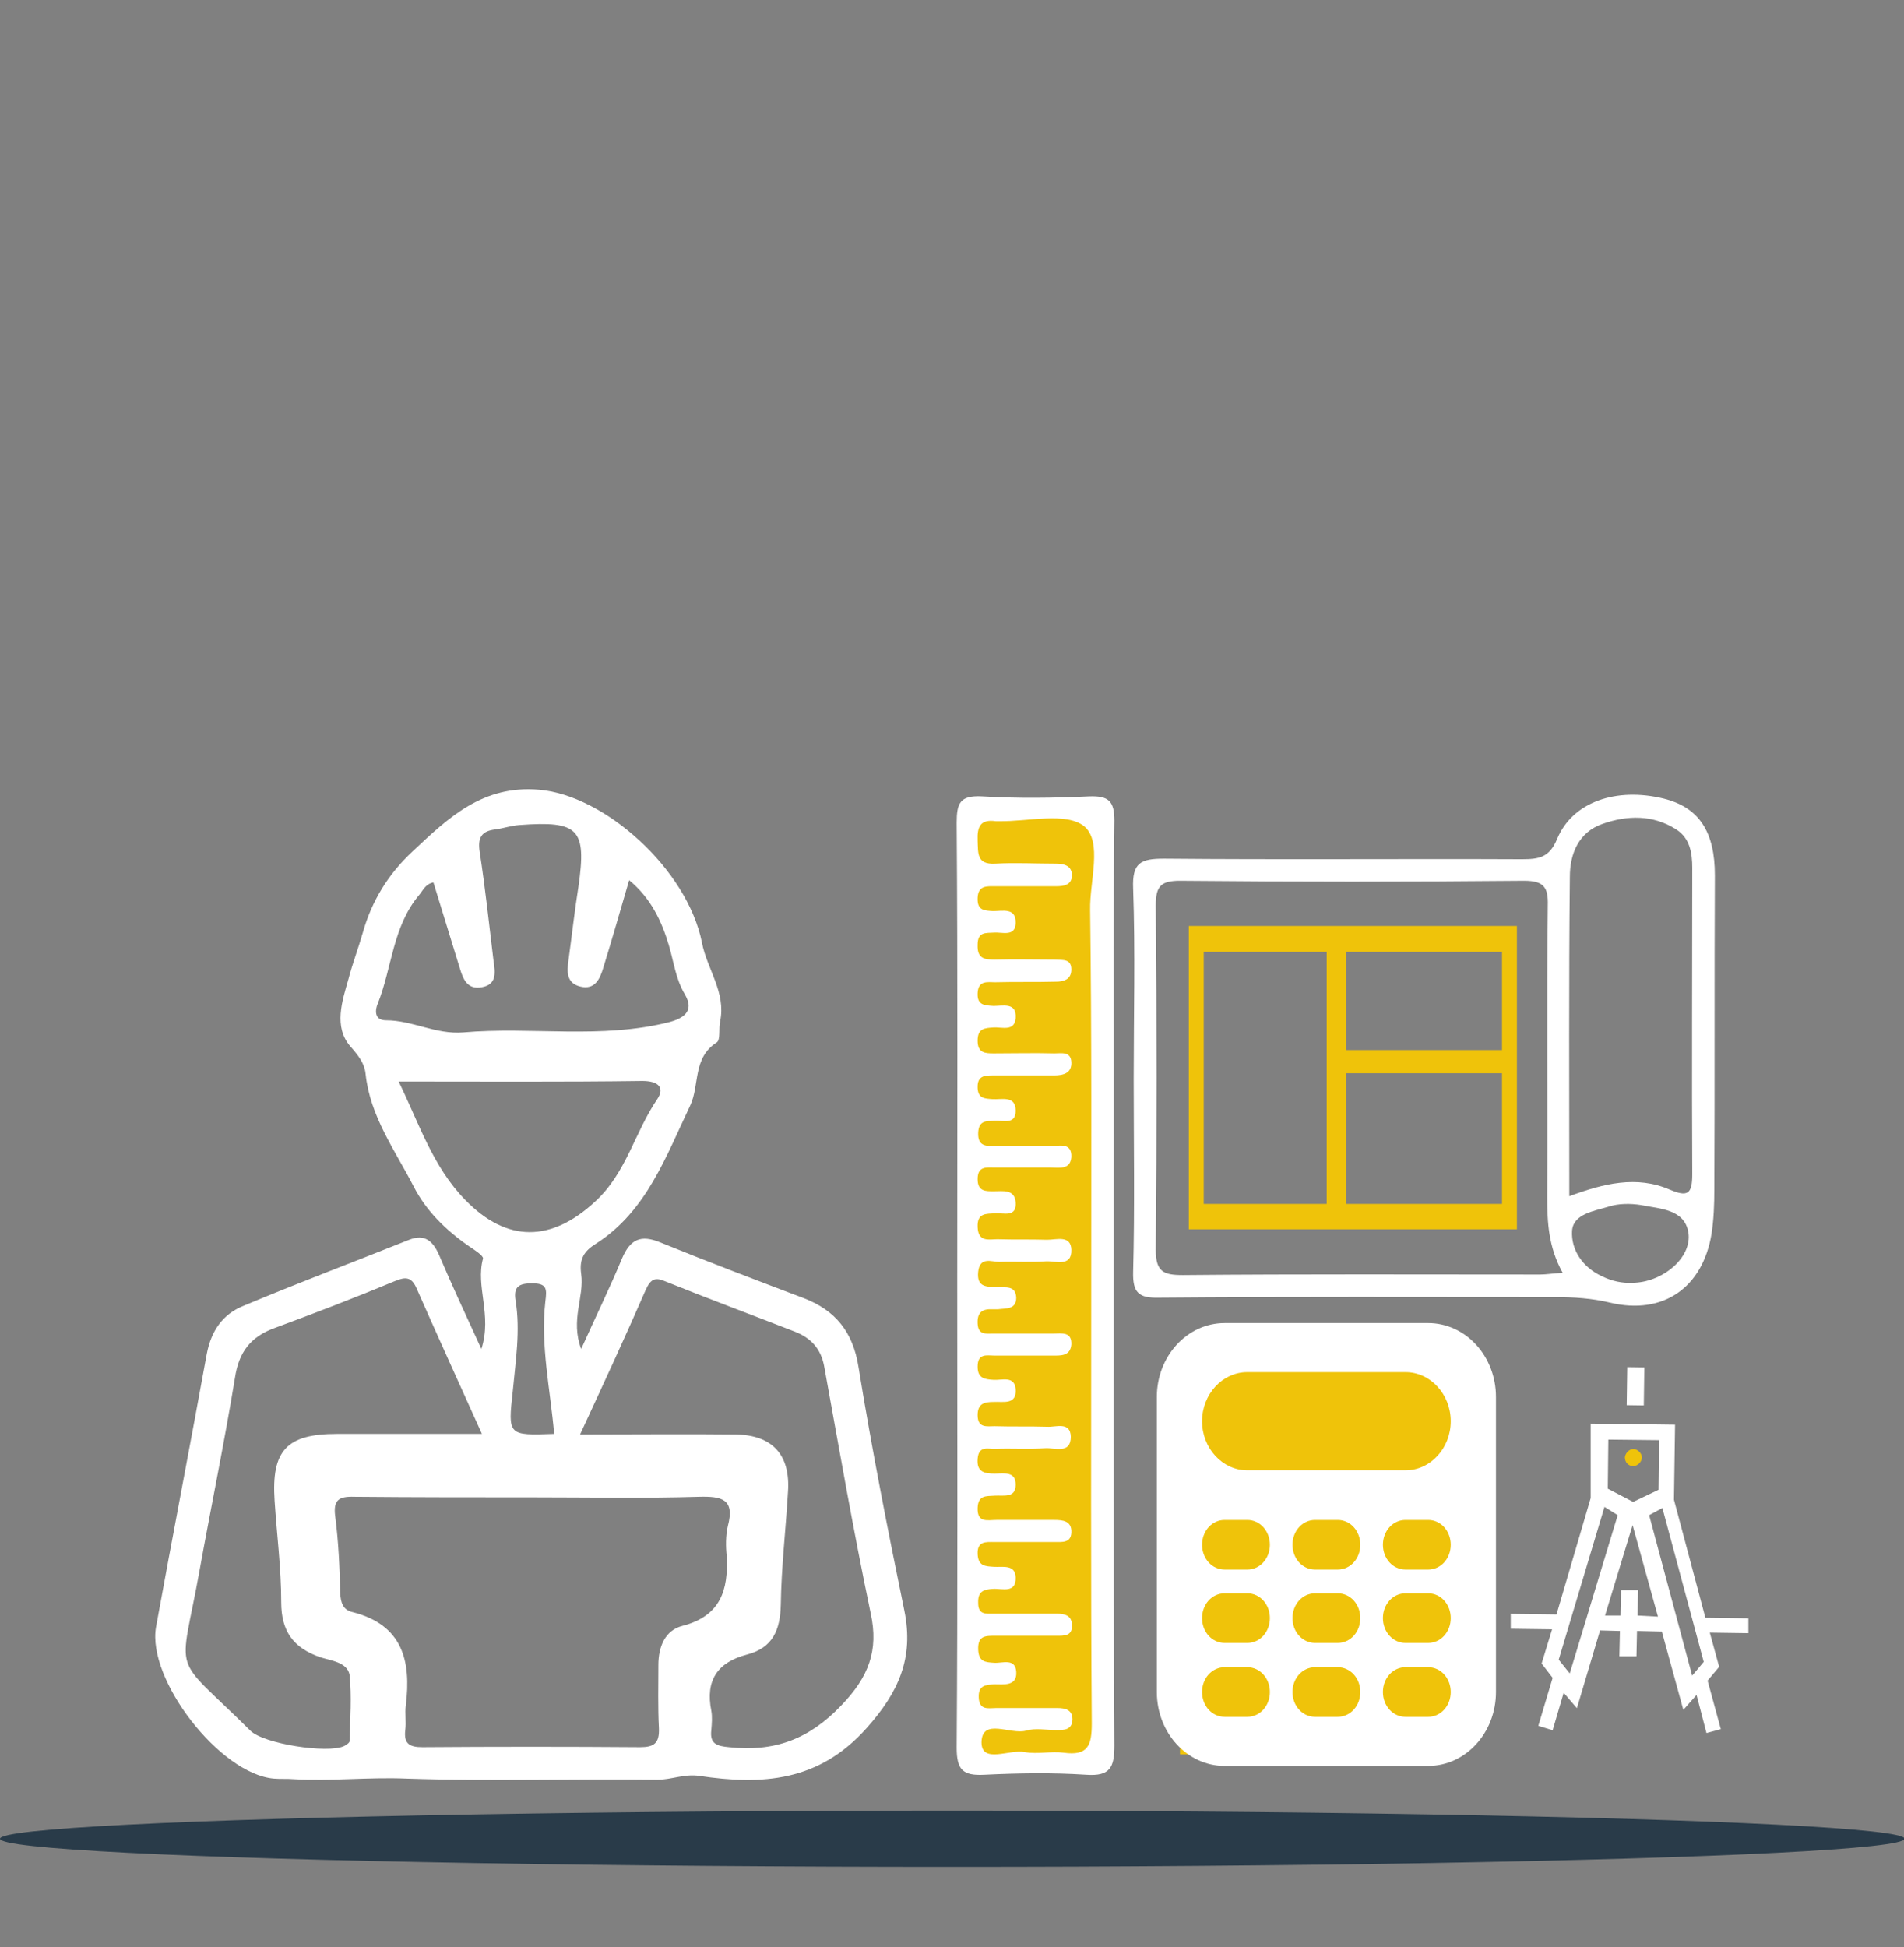
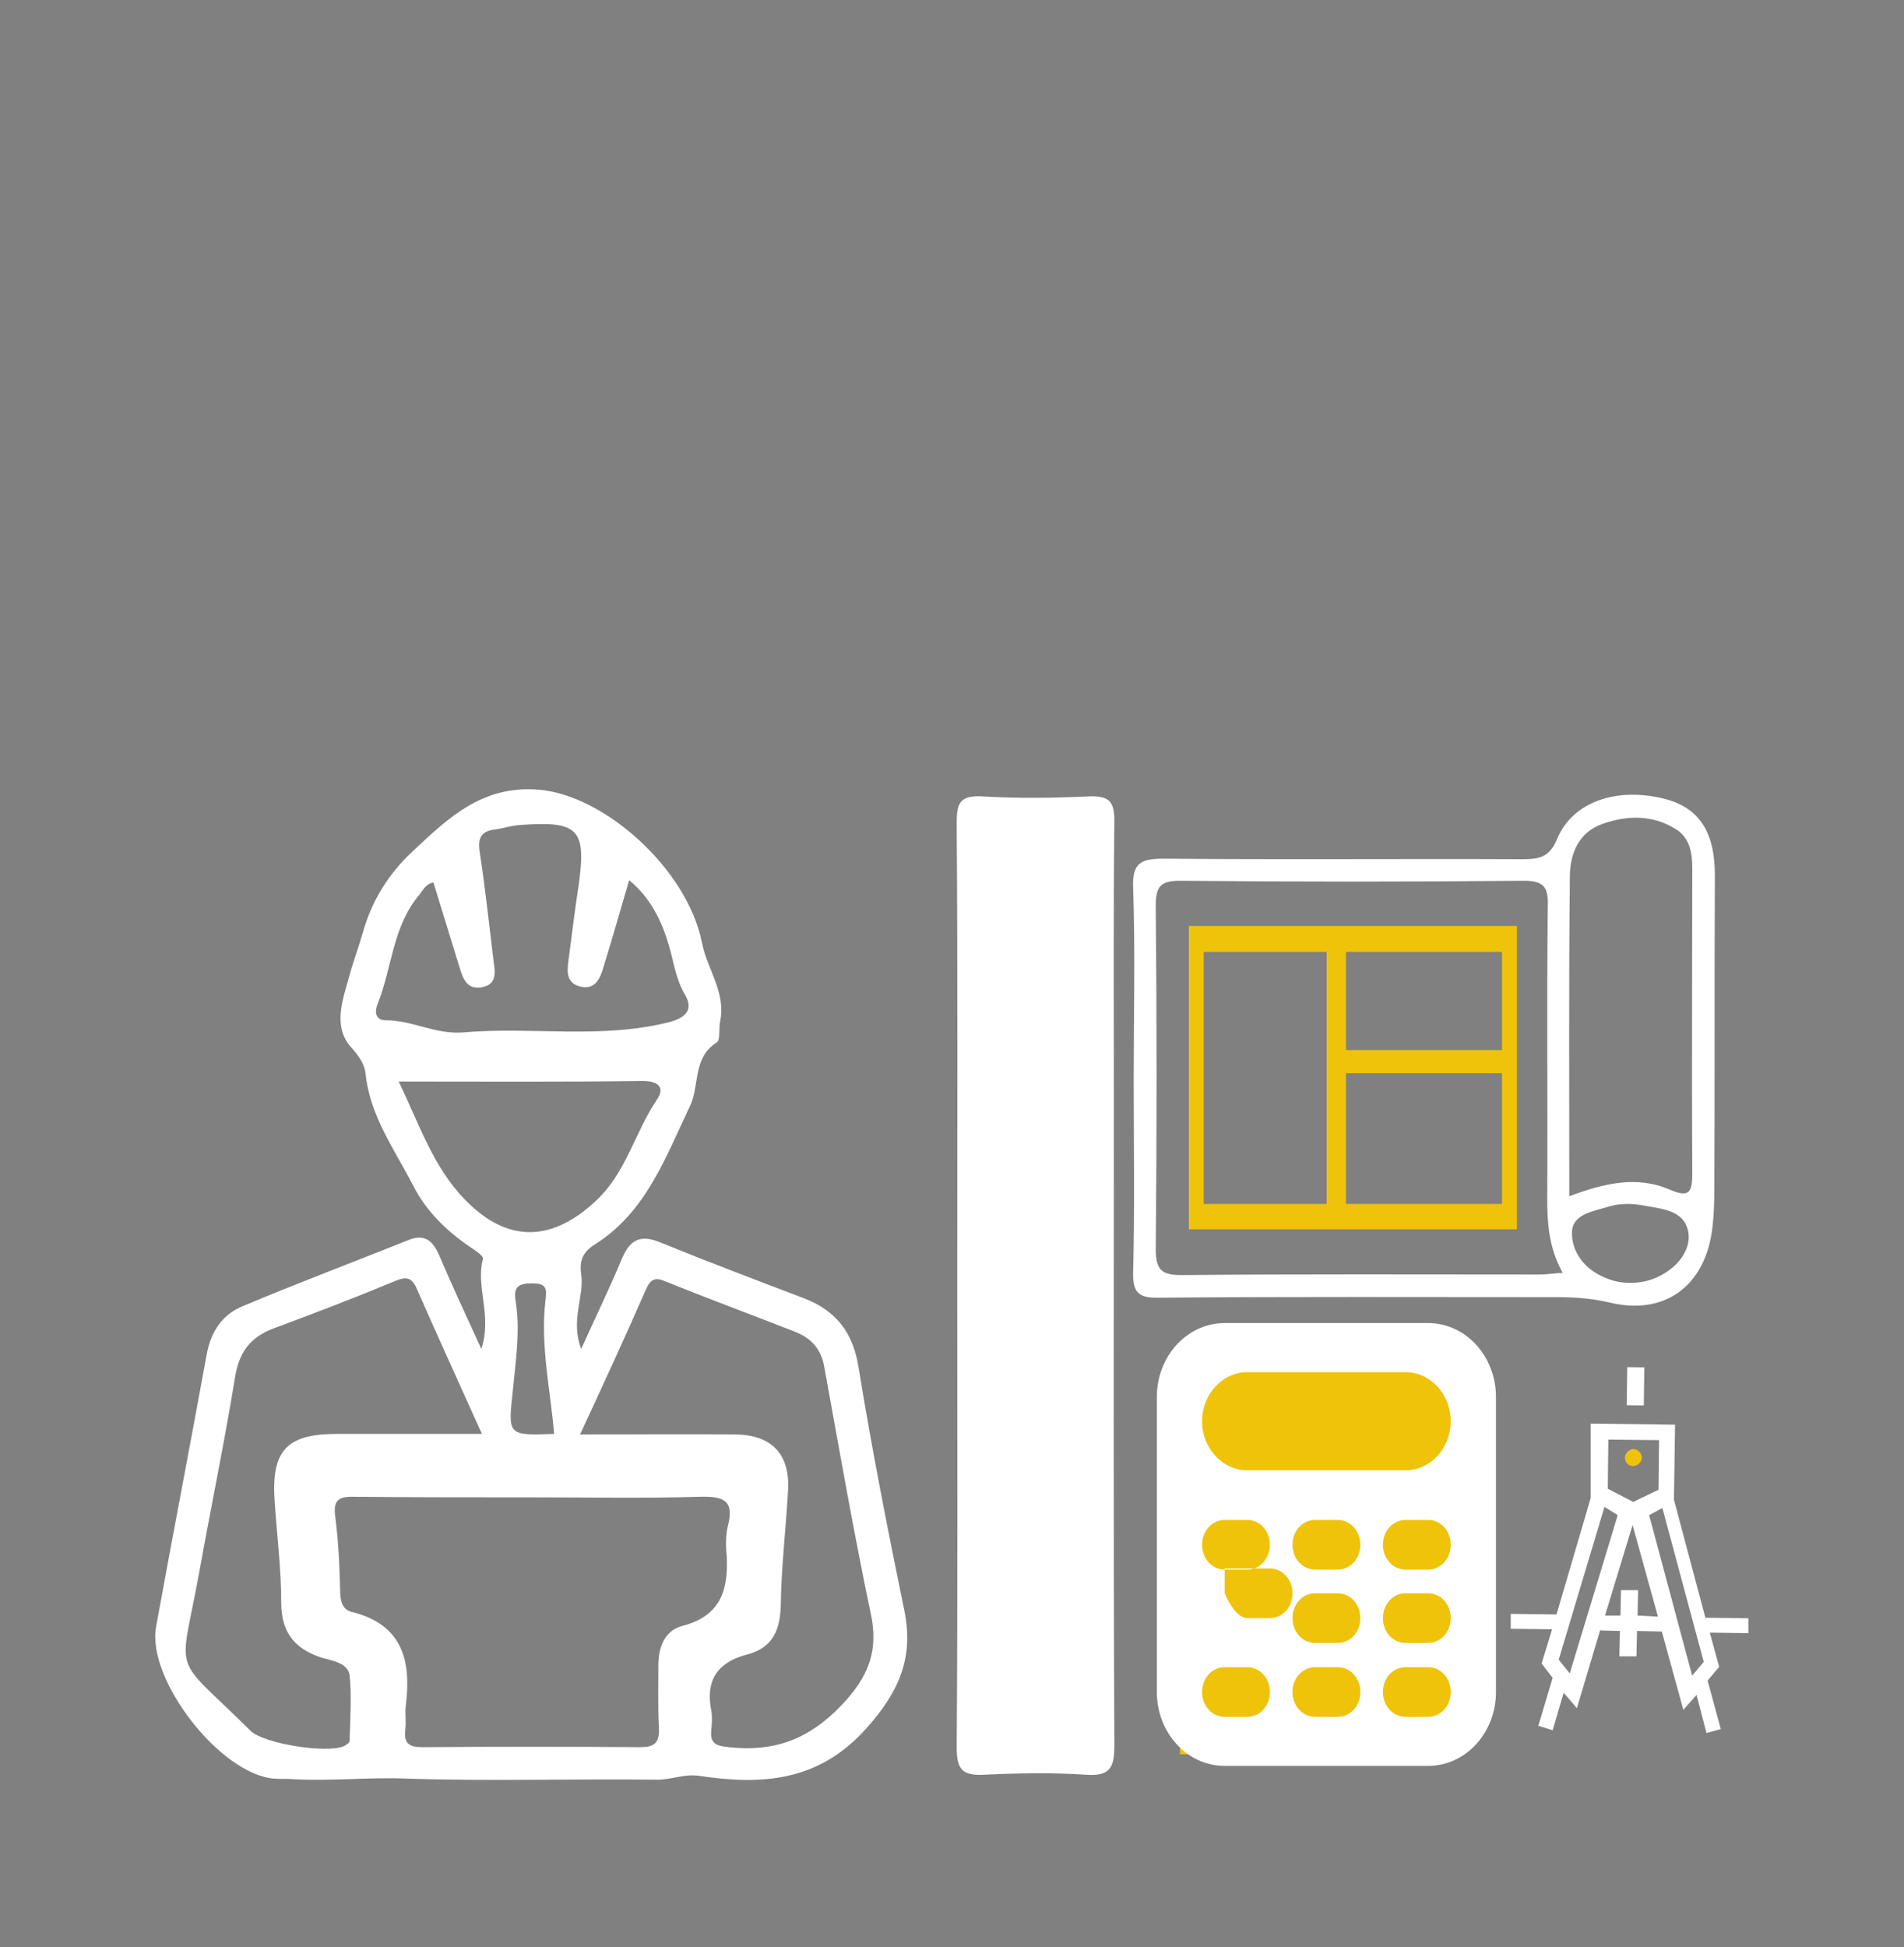
<svg xmlns="http://www.w3.org/2000/svg" version="1.1" id="Layer_2_00000146462104104448048640000003298958765959685051_" x="0px" y="0px" viewBox="0 0 345.3 353.1" style="enable-background:new 0 0 345.3 353.1;" xml:space="preserve">
  <rect x="0" y="0" width="345.3" height="353.1" fill="#808080" stroke="none" />
  <style type="text/css">
	.st0{opacity:0.7;fill:#051F33;enable-background:new    ;}
	.st1{fill:#FFFFFF;}
	.st2{fill:#EFC30A;}
	.st3{fill-rule:evenodd;clip-rule:evenodd;fill:#FFFFFF;}
</style>
-   <ellipse class="st0" cx="172.7" cy="333.4" rx="172.7" ry="5.1" />
  <g>
    <path class="st1" d="M173.6,232.6c0-27.8,0.1-55.6-0.1-83.4c0-3.6,0.6-5,4.6-4.8c6.5,0.4,13,0.3,19.5,0c3.4-0.1,4.5,0.8,4.5,4.4   c-0.2,16.5-0.1,32.9-0.1,49.4c0,39.4-0.1,78.9,0.1,118.3c0,4-0.8,5.6-5.1,5.3c-6.1-0.4-12.3-0.3-18.5,0c-3.9,0.2-5-0.9-5-4.9   C173.7,288.8,173.6,260.7,173.6,232.6z" />
    <path class="st1" d="M164,292c-3-14.6-5.9-29.3-8.3-44.1c-1-6.4-4.2-10.3-9.9-12.5c-8.7-3.3-17.4-6.6-26-10.1   c-3.6-1.5-5.5-0.6-7,2.9c-2.2,5.3-4.7,10.4-7.4,16.4c-2-5.3,0.6-9.4,0-13.6c-0.4-2.8,0.6-4.2,2.7-5.5c9.2-5.9,12.7-15.9,17.1-25.1   c1.7-3.7,0.4-8.6,4.8-11.4c0.7-0.5,0.3-2.5,0.6-3.8c1.1-5.3-2.4-9.5-3.3-14.3c-2.7-13.4-17.7-26.7-29.5-27.7   c-10.3-0.9-16.5,5.1-23,11.2c-4.4,4.1-7.4,9-9,14.7c-0.8,2.8-1.9,5.7-2.6,8.4c-1.1,3.9-2.8,8.7,0.4,12.3c1.4,1.6,2.5,3,2.7,4.9   c0.8,7.7,5.3,13.8,8.7,20.4c2.3,4.5,5.9,8,10.1,10.9c0.9,0.6,2.6,1.7,2.5,2.2c-1.4,5.1,1.7,10.2-0.3,16.4   c-2.9-6.3-5.4-11.7-7.7-17.1c-1.1-2.5-2.6-3.8-5.4-2.7c-10,4-20.1,7.8-30.1,12c-3.7,1.5-5.8,4.5-6.6,8.7c-3,16.5-6.2,33-9.2,49.5   c-1.7,9.5,11.6,26.7,21.4,27.5c1.2,0.1,2.3,0,3.5,0.1c6.9,0.4,13.7-0.4,20.6-0.1c15.1,0.5,30.3,0,45.4,0.2c2.6,0,4.9-1.1,7.6-0.7   c11.4,1.7,21.7,1.1,30.4-8.7C162.9,306.9,165.8,300.7,164,292z M68.5,182c2.6-6.5,2.7-14,7.5-19.7c0.7-0.8,1.1-2,2.6-2.3   c1.6,5.2,3.2,10.4,4.8,15.6c0.6,2,1.4,3.9,4,3.4c2.8-0.5,2.4-2.8,2.1-4.8c-0.8-6.6-1.5-13.2-2.5-19.7c-0.4-2.6,0.3-3.8,2.8-4.1   c1.5-0.2,2.9-0.7,4.4-0.8c10.8-0.8,12.2,0.7,10.7,11.2c-0.7,4.4-1.2,8.9-1.8,13.3c-0.3,2.1-0.4,4.2,2.2,4.8   c2.6,0.6,3.5-1.4,4.1-3.4c1.6-5.2,3.1-10.4,4.7-15.9c3.9,3.2,5.9,7.4,7.2,11.8c0.9,3,1.2,6,2.9,8.9c1.1,1.9,1.3,3.9-2.7,5   c-12.5,3.2-25.1,0.8-37.5,1.9c-5,0.4-9.2-2.2-14-2.2C67.7,185,68.1,182.9,68.5,182z M84.4,217.6c-5.9-6-8.4-13.9-12.1-21.5   c15.2,0,29.7,0.1,44.2-0.1c2.9,0,4.1,1.2,2.7,3.3c-4.1,6-5.6,13.4-11.3,18.6C100,225.2,92,225.4,84.4,217.6z M93.5,235.8   c-0.4-2.5,0.6-3.1,3-3.1c2.7,0,2.7,1,2.4,3.3c-0.9,8,0.9,15.9,1.6,24c-8.4,0.3-8.4,0.3-7.5-7.8C93.5,246.8,94.4,241.3,93.5,235.8z    M63.4,315.7c0,0.3-0.6,0.7-1,0.9c-3,1.4-14.6-0.4-17-2.8c-14.6-14.5-12.8-9-9.2-29.1c2.1-11.6,4.5-23.2,6.4-34.8   c0.7-4.7,2.8-7.5,7.2-9.1c7.3-2.7,14.6-5.5,21.8-8.5c1.9-0.8,3-0.8,3.9,1.2c3.8,8.6,7.7,17.2,11.9,26.5c-9.1,0-17.7,0-26.3,0   c-9.1,0-11.9,3-11.3,12.1c0.4,6.1,1.2,12.3,1.2,18.4c0,5.3,2.2,8.3,7.1,10c1.9,0.6,4.9,0.9,5.3,3.2   C63.8,307.6,63.5,311.7,63.4,315.7z M123.8,294.8c-3.2,0.8-4.4,3.8-4.4,7.1c0,3.8-0.1,7.7,0.1,11.5c0.1,2.7-0.9,3.4-3.4,3.4   c-13.2-0.1-26.3-0.1-39.5,0c-2.3,0-3.4-0.6-3.1-3.1c0.2-1.5-0.1-3,0.1-4.5c1-8.1-0.6-14.6-9.7-16.9c-1.7-0.4-2.1-1.7-2.2-3.4   c-0.1-4.6-0.3-9.3-0.9-13.9c-0.4-3,0.6-3.7,3.5-3.6c10.8,0.1,21.6,0.1,32.5,0.1c10,0,20,0.2,30-0.1c4.1-0.1,6.5,0.4,5.2,5.3   c-0.4,1.7-0.4,3.7-0.2,5.5C132.1,288.3,130.7,293,123.8,294.8z M152.6,309.2c-5.9,6.2-12.2,8.5-20.4,7.6c-2.2-0.2-3.5-0.6-3.2-3.1   c0.1-1.2,0.2-2.4,0-3.5c-1.1-5.5,1.1-8.8,6.5-10.2c4.6-1.2,6-4.4,6.1-9c0.1-6.8,0.9-13.6,1.3-20.4c0.5-6.8-2.8-10.4-9.5-10.5   c-9.1-0.1-18.3,0-28.2,0c4.3-9.3,8.2-17.7,11.9-26.2c0.9-2,1.7-2.4,3.7-1.5c7.7,3.1,15.5,6,23.2,9c2.9,1.1,4.9,3,5.5,6.5   c2.7,14.9,5.3,29.8,8.4,44.6C159.4,299.3,157.5,304.1,152.6,309.2z" />
-     <path class="st2" d="M197.9,233.1c0,26.5-0.1,53,0.1,79.4c0,4-0.7,5.9-5.1,5.3c-2.3-0.3-4.7,0.3-7-0.1c-2.8-0.6-7.9,2.2-7.9-1.8   c0.1-4.5,5.3-1.3,8.1-2.1c1.7-0.5,3.6-0.1,5.5-0.1c1.4,0,2.8,0,2.9-1.9c0-1.8-1.3-2.1-2.8-2.1c-3.7,0-7.3,0-11,0   c-1.4,0-3.1,0.5-3.2-1.9c-0.1-2.2,1.2-2.3,2.8-2.4c1.7,0,4.2,0.4,4-2.3c-0.2-2.5-2.5-1.5-4-1.6c-1.7-0.1-2.8-0.2-2.9-2.4   c-0.1-2.6,1.4-2.5,3.2-2.5c3.7,0,7.3,0,11,0c1.3,0,2.9,0.1,2.8-1.9c0-1.8-1.3-2.1-2.8-2.1c-3.8,0-7.7,0-11.5,0   c-1.3,0-2.7,0.2-2.7-1.9c-0.1-2.1,0.9-2.5,2.7-2.6c1.6-0.1,4.2,0.9,4.1-2.1c-0.1-2.4-2.4-1.8-3.9-1.9c-1.6-0.1-2.9-0.1-3-2.3   c-0.1-2.4,1.5-2.2,3-2.2c3.7,0,7.3,0,11,0c1.3,0,2.9,0.2,3-1.7c0.1-2.1-1.5-2.3-3.1-2.3c-3.5,0-7,0-10.5,0c-1.6,0-3.5,0.6-3.4-2.2   c0.1-2.3,1.5-2.1,3.1-2.2c1.6-0.1,3.8,0.5,3.8-2c0-2.5-2.2-2-3.8-2c-1.9,0-3.3-0.3-3.1-2.7c0.2-2.5,2-1.7,3.3-1.8   c3-0.1,6,0.1,9-0.1c1.7-0.1,4.6,1.1,4.6-2.1c-0.1-2.8-2.7-1.7-4.3-1.8c-3.2-0.1-6.3,0-9.5-0.1c-1.4,0-3.1,0.4-3.1-2   c0-2.1,1.2-2.4,2.9-2.4c1.7-0.1,4.2,0.6,4-2.3c-0.2-2.5-2.5-1.6-4-1.7c-1.7-0.1-2.9-0.3-2.9-2.4c0-2.5,1.7-2,3.1-2   c3.5,0,7,0,10.5,0c1.5,0,3.2,0.1,3.4-2c0.1-2.4-1.8-2-3.2-2c-3.7,0-7.3,0-11,0c-1.3,0-2.7,0.3-2.8-1.8c-0.1-2,0.8-2.7,2.7-2.6   c0.3,0,0.7,0,1,0c1.4-0.2,3.3,0.1,3.3-2.1c-0.1-2.3-2-1.8-3.4-1.9c-1.9-0.1-3.8,0.1-3.5-2.8c0.3-2.8,2.4-1.8,3.8-1.8   c2.8-0.1,5.7,0.1,8.5-0.1c1.7-0.1,4.7,1.1,4.6-2.1c-0.1-2.7-2.7-1.8-4.4-1.8c-3-0.1-6,0-9-0.1c-1.5,0-3.5,0.6-3.6-2.2   c-0.1-2.6,1.5-2.4,3.3-2.5c1.4-0.1,3.8,0.8,3.6-2c-0.2-2.4-2.3-2-3.9-2c-1.5,0-3,0.1-3-2.2c0-2.4,1.6-2.1,3.1-2.1c3.3,0,6.7,0,10,0   c1.6,0,3.7,0.5,3.9-1.9c0.1-2.7-2.2-2-3.6-2c-3.3-0.1-6.7,0-10,0c-1.7,0-3.4,0.2-3.3-2.4c0.1-2.3,1.5-2.1,3-2.2   c1.5-0.1,3.8,0.8,3.8-1.8c0-2.8-2.5-2-4.2-2.1c-1.4-0.1-2.6-0.1-2.7-2c-0.1-2.3,1.3-2.3,2.9-2.3c3.7,0,7.3,0,11,0   c1.6,0,3.2-0.4,3.1-2.4c-0.1-2-1.8-1.6-3.1-1.6c-3.7-0.1-7.3,0-11,0c-1.6,0-2.9-0.1-2.9-2.3c0-2.2,1.2-2.3,2.9-2.4   c1.5-0.1,3.8,0.8,4-1.7c0.2-2.9-2.3-2.2-4-2.2c-1.6-0.1-3-0.1-2.9-2.3c0.1-2.4,1.8-2,3.2-2c3.7-0.1,7.3,0,11-0.1   c1.4,0,2.8-0.4,2.8-2.2c0-2-1.6-1.7-2.9-1.8c-3.7,0-7.3-0.1-11,0c-1.9,0-3.2-0.2-3.1-2.7c0-2.4,1.5-2.1,3-2.2   c1.5-0.1,3.8,0.8,3.9-1.7c0.1-2.9-2.4-2.2-4.1-2.2c-1.6-0.1-2.9-0.1-2.8-2.4c0.1-2.3,1.7-2.1,3.2-2.1c3.7,0,7.3,0,11,0   c1.4,0,2.9-0.2,2.9-2c0-1.7-1.4-2.1-2.9-2.1c-3.7,0-7.3-0.2-11,0c-3.4,0.2-3.1-1.9-3.2-4.2c-0.1-2.5,0.5-3.9,3.3-3.5   c0.2,0,0.3,0,0.5,0c5.3,0.1,12.2-1.7,15.5,0.9c3.4,2.8,1,10,1.1,15.2C198,187.4,197.9,210.2,197.9,233.1z" />
    <path class="st1" d="M311,158.7c0-7.8-2.8-12.3-9.3-13.9c-8.6-2.1-16.5,0.6-19.3,7.3c-1.4,3.4-3.3,3.7-6.4,3.7   c-21.6-0.1-43.3,0.1-64.9-0.1c-4.2,0-5.8,0.7-5.6,5.4c0.4,11.5,0.1,23,0.1,34.5c0,11.7,0.2,23.3-0.1,35c-0.1,3.8,1,4.8,4.7,4.7   c24-0.2,47.9-0.1,71.9-0.1c3.3,0,6.6,0.2,9.9,1c9.6,2.3,16.8-2.7,18.4-12.5c0.4-2.6,0.5-5.3,0.5-8C311,196.7,310.9,177.7,311,158.7   z M279.3,231.1c-21.6,0-43.2-0.1-64.8,0.1c-3.5,0-4.9-0.6-4.9-4.6c0.2-20.8,0.2-41.6,0-62.4c0-3.5,0.9-4.5,4.4-4.5   c20.8,0.2,41.6,0.2,62.4,0c3.6,0,4.4,1.2,4.3,4.5c-0.2,17.6,0,35.3-0.1,52.9c0,4.5,0.2,9,2.8,13.7   C281.5,230.9,280.4,231.1,279.3,231.1z M296,232.6c-1.8,0.1-3.7-0.3-5.5-1.2c-3.5-1.6-5.6-4.8-5.4-8.2c0.2-3.1,4-3.6,6.6-4.4   c1.8-0.6,4-0.6,5.9-0.3c3.4,0.7,7.9,0.7,8.6,5C306.9,228.1,301.4,232.6,296,232.6z M306.9,212.9c0,3.6-0.8,4.2-4.1,2.8   c-6-2.6-12-1.1-18.2,1.2c0-19.6-0.1-38.8,0.1-57.9c0-4.2,1.6-8.1,5.9-9.6c4.5-1.6,9.2-1.7,13.4,1c2.5,1.6,2.9,4.3,2.9,7   C306.9,175.9,306.8,194.4,306.9,212.9z" />
    <g id="compasses_open" transform="translate(-1335.62 -1255.068)">
      <rect id="Rectangle_7" x="1628.6" y="1505.1" transform="matrix(1.428866e-02 -1 1 1.428866e-02 102.26 3116.954)" class="st1" width="6.9" height="3.1" />
      <path id="compasses_open-2" class="st1" d="M1624.1,1526.7l-6.2,21.1l-8.3-0.1l0,2.7l7.5,0.1l-1.9,6.2l2,2.6l-2.6,8.7l2.6,0.8    l2-6.8l2.4,2.8l4.2-14.1l3.6,0.1l-0.1,4.6l3.1,0l0.1-4.6l4.5,0.1l3.9,14.2l2.4-2.7l1.8,6.9l2.6-0.7l-2.4-8.8l2.1-2.5l-1.7-6.2    l7,0.1l0-2.7l-7.8-0.1l-5.7-21.4l0.2-13.6l-15.3-0.2L1624.1,1526.7z M1620.3,1558.5l-2-2.5l8.3-27.7l2.4,1.5L1620.3,1558.5z     M1632.6,1548l0.1-4.6l-3.1,0l-0.1,4.6l-2.8,0l5-16.4l4.6,16.6L1632.6,1548z M1644.6,1556.4l-2.1,2.5l-7.8-29.1l2.4-1.3    L1644.6,1556.4z M1636.4,1525.2l-4.6,2.2l-4.6-2.4l0.1-8.9l9.2,0.1L1636.4,1525.2z" />
      <path id="Path_109" class="st2" d="M1631.8,1520.9c0.8,0,1.5-0.7,1.6-1.5c0-0.8-0.7-1.5-1.5-1.6c-0.8,0-1.5,0.7-1.6,1.5    C1630.3,1520.2,1630.9,1520.9,1631.8,1520.9L1631.8,1520.9z" />
    </g>
    <path class="st2" d="M215.6,167.9v55h59.5v-55H215.6z M240.6,218.3h-22.3v-45.7h22.3V218.3z M272.4,218.3h-28.3v-23.7h28.3V218.3z    M272.4,190.4h-28.3v-17.8h28.3V190.4z" />
    <rect x="214" y="248.1" class="st2" width="50.5" height="70" />
-     <path class="st3" d="M222.1,239.9H259c6.8,0,12.3,6,12.3,13.4v53.5c0,7.4-5.5,13.4-12.3,13.4h-36.9c-6.8,0-12.3-6-12.3-13.4v-53.5   C209.8,245.9,215.3,239.9,222.1,239.9z M226.2,248.8c-4.5,0-8.2,4-8.2,8.9c0,4.9,3.7,8.9,8.2,8.9h28.7c4.5,0,8.2-4,8.2-8.9   c0-4.9-3.7-8.9-8.2-8.9H226.2z M222.1,275.6c-2.3,0-4.1,2-4.1,4.5s1.8,4.5,4.1,4.5h4.1c2.3,0,4.1-2,4.1-4.5s-1.8-4.5-4.1-4.5H222.1   z M238.5,275.6c-2.3,0-4.1,2-4.1,4.5s1.8,4.5,4.1,4.5h4.1c2.3,0,4.1-2,4.1-4.5s-1.8-4.5-4.1-4.5H238.5z M254.9,275.6   c-2.3,0-4.1,2-4.1,4.5s1.8,4.5,4.1,4.5h4.1c2.3,0,4.1-2,4.1-4.5s-1.8-4.5-4.1-4.5H254.9z M222.1,288.9c-2.3,0-4.1,2-4.1,4.5   s1.8,4.5,4.1,4.5h4.1c2.3,0,4.1-2,4.1-4.5s-1.8-4.5-4.1-4.5H222.1z M238.5,288.9c-2.3,0-4.1,2-4.1,4.5s1.8,4.5,4.1,4.5h4.1   c2.3,0,4.1-2,4.1-4.5s-1.8-4.5-4.1-4.5H238.5z M254.9,288.9c-2.3,0-4.1,2-4.1,4.5s1.8,4.5,4.1,4.5h4.1c2.3,0,4.1-2,4.1-4.5   s-1.8-4.5-4.1-4.5H254.9z M222.1,302.3c-2.3,0-4.1,2-4.1,4.5s1.8,4.5,4.1,4.5h4.1c2.3,0,4.1-2,4.1-4.5s-1.8-4.5-4.1-4.5H222.1z    M238.5,302.3c-2.3,0-4.1,2-4.1,4.5s1.8,4.5,4.1,4.5h4.1c2.3,0,4.1-2,4.1-4.5s-1.8-4.5-4.1-4.5H238.5z M254.9,302.3   c-2.3,0-4.1,2-4.1,4.5s1.8,4.5,4.1,4.5h4.1c2.3,0,4.1-2,4.1-4.5s-1.8-4.5-4.1-4.5H254.9z" />
+     <path class="st3" d="M222.1,239.9H259c6.8,0,12.3,6,12.3,13.4v53.5c0,7.4-5.5,13.4-12.3,13.4h-36.9c-6.8,0-12.3-6-12.3-13.4v-53.5   C209.8,245.9,215.3,239.9,222.1,239.9z M226.2,248.8c-4.5,0-8.2,4-8.2,8.9c0,4.9,3.7,8.9,8.2,8.9h28.7c4.5,0,8.2-4,8.2-8.9   c0-4.9-3.7-8.9-8.2-8.9H226.2z M222.1,275.6c-2.3,0-4.1,2-4.1,4.5s1.8,4.5,4.1,4.5h4.1c2.3,0,4.1-2,4.1-4.5s-1.8-4.5-4.1-4.5H222.1   z M238.5,275.6c-2.3,0-4.1,2-4.1,4.5s1.8,4.5,4.1,4.5h4.1c2.3,0,4.1-2,4.1-4.5s-1.8-4.5-4.1-4.5H238.5z M254.9,275.6   c-2.3,0-4.1,2-4.1,4.5s1.8,4.5,4.1,4.5h4.1c2.3,0,4.1-2,4.1-4.5s-1.8-4.5-4.1-4.5H254.9z M222.1,288.9s1.8,4.5,4.1,4.5h4.1c2.3,0,4.1-2,4.1-4.5s-1.8-4.5-4.1-4.5H222.1z M238.5,288.9c-2.3,0-4.1,2-4.1,4.5s1.8,4.5,4.1,4.5h4.1   c2.3,0,4.1-2,4.1-4.5s-1.8-4.5-4.1-4.5H238.5z M254.9,288.9c-2.3,0-4.1,2-4.1,4.5s1.8,4.5,4.1,4.5h4.1c2.3,0,4.1-2,4.1-4.5   s-1.8-4.5-4.1-4.5H254.9z M222.1,302.3c-2.3,0-4.1,2-4.1,4.5s1.8,4.5,4.1,4.5h4.1c2.3,0,4.1-2,4.1-4.5s-1.8-4.5-4.1-4.5H222.1z    M238.5,302.3c-2.3,0-4.1,2-4.1,4.5s1.8,4.5,4.1,4.5h4.1c2.3,0,4.1-2,4.1-4.5s-1.8-4.5-4.1-4.5H238.5z M254.9,302.3   c-2.3,0-4.1,2-4.1,4.5s1.8,4.5,4.1,4.5h4.1c2.3,0,4.1-2,4.1-4.5s-1.8-4.5-4.1-4.5H254.9z" />
  </g>
</svg>